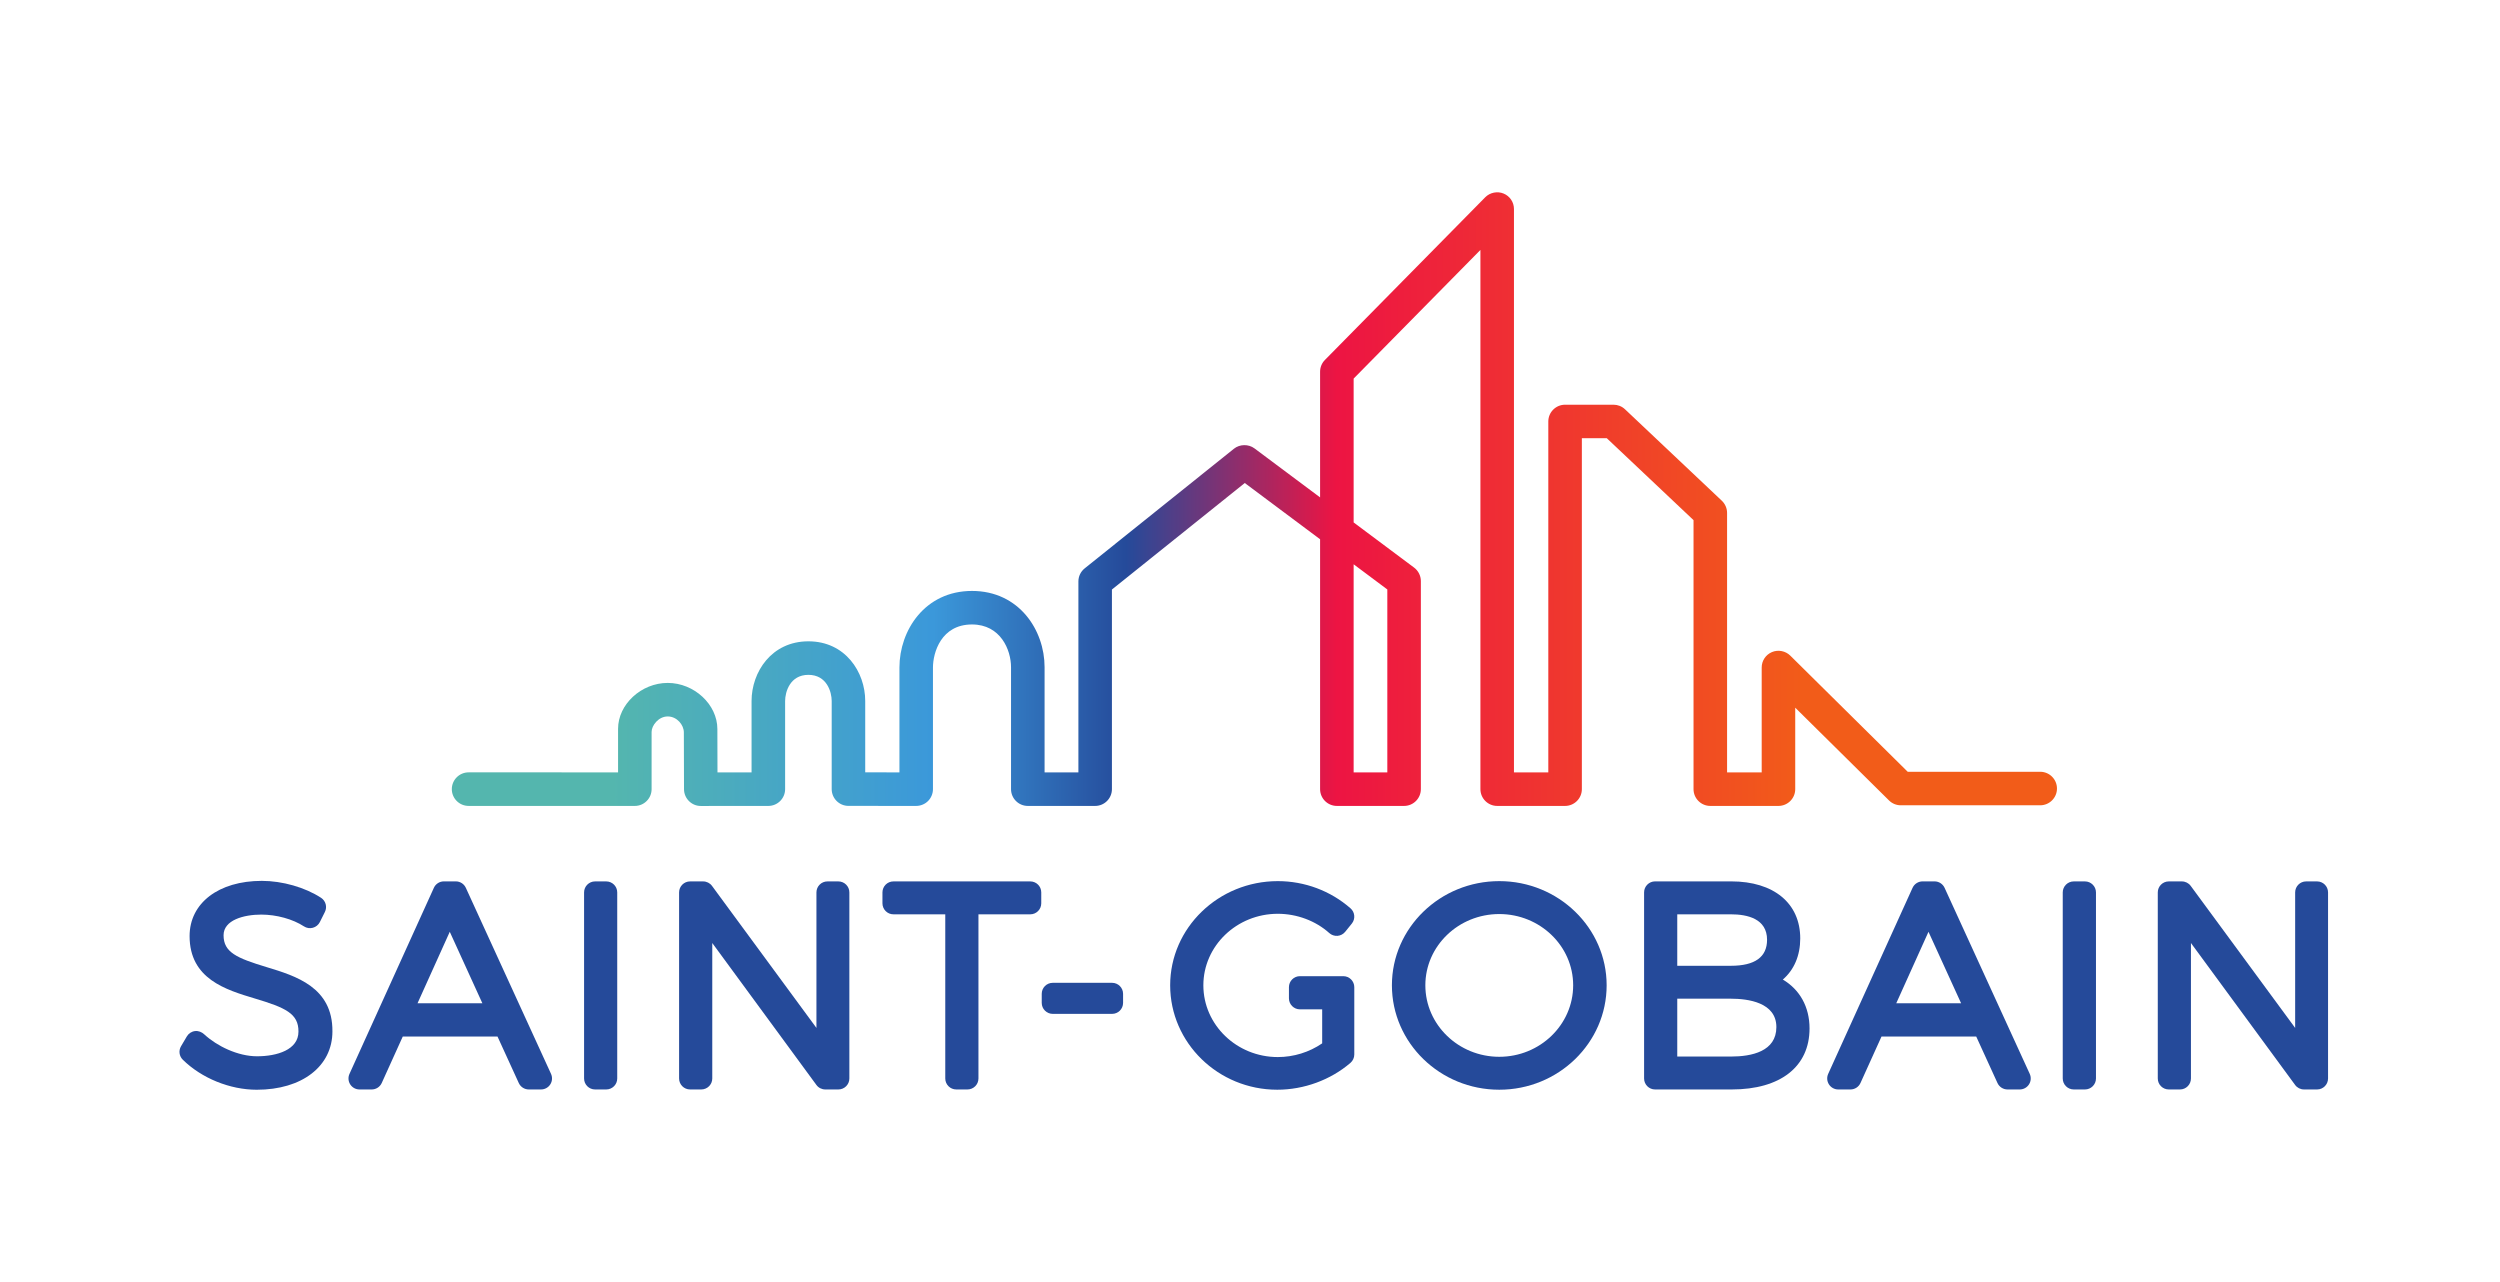
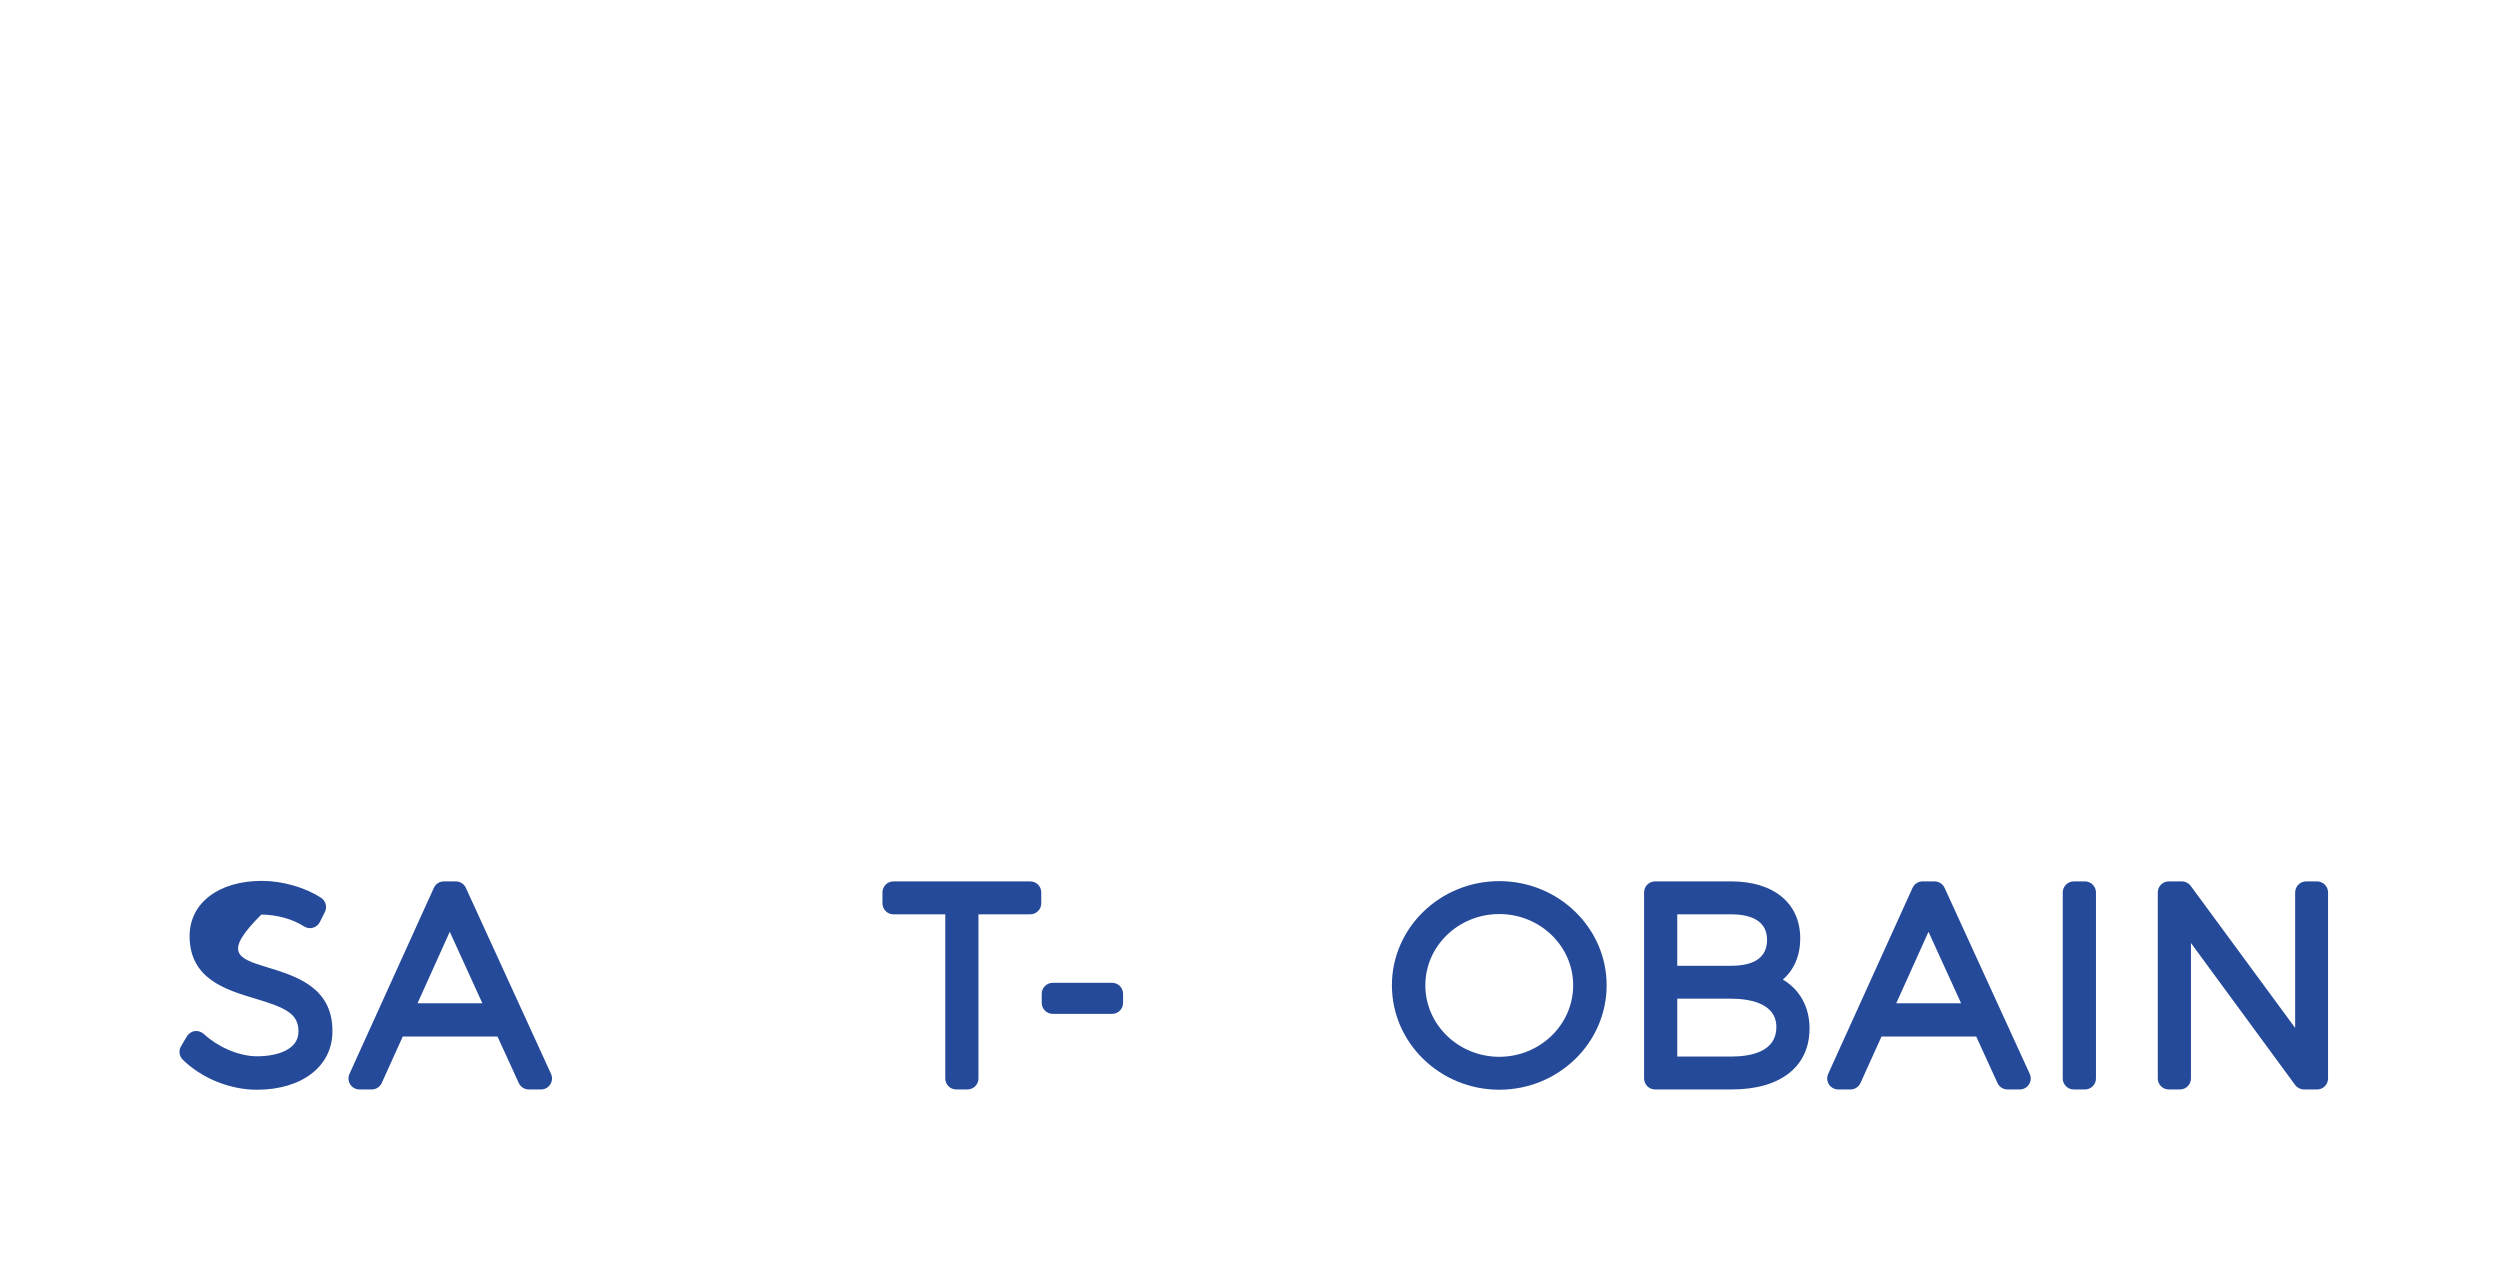
<svg xmlns="http://www.w3.org/2000/svg" width="195" height="100" viewBox="0 0 195 100" fill="none">
-   <path d="M20.421 68.708C22.024 68.708 23.796 69.214 25.044 70.03C25.409 70.269 25.536 70.742 25.342 71.132L24.948 71.922C24.838 72.14 24.639 72.303 24.404 72.366C24.168 72.432 23.916 72.391 23.71 72.258C22.843 71.691 21.567 71.338 20.38 71.338C19.023 71.338 17.438 71.76 17.438 72.95C17.438 74.279 18.457 74.726 20.782 75.431C23.087 76.13 25.957 77.002 25.929 80.452C25.929 83.168 23.558 85 20.027 85C17.935 85 15.724 84.101 14.255 82.654C13.974 82.377 13.919 81.945 14.121 81.606L14.576 80.837C14.713 80.607 14.95 80.453 15.215 80.423C15.479 80.393 15.735 80.498 15.932 80.68C16.922 81.594 18.551 82.39 20.048 82.39C21.611 82.39 23.28 81.885 23.28 80.466C23.293 79.053 22.255 78.596 19.881 77.884C17.613 77.203 14.788 76.357 14.788 73.013C14.788 70.438 17.053 68.708 20.421 68.708Z" fill="#254A9A" />
-   <path d="M99.669 68.728C101.766 68.728 103.783 69.484 105.341 70.85C105.689 71.154 105.732 71.676 105.445 72.036L104.925 72.68C104.778 72.862 104.561 72.977 104.326 72.996C104.092 73.015 103.859 72.935 103.684 72.778C102.619 71.822 101.155 71.275 99.669 71.275C96.467 71.275 93.863 73.777 93.862 76.854C93.862 79.941 96.467 82.451 99.669 82.451C100.904 82.451 102.119 82.075 103.13 81.382V78.729H101.396C100.922 78.729 100.537 78.344 100.537 77.871V76.999C100.537 76.526 100.922 76.141 101.396 76.141H103.972C103.977 76.141 103.982 76.141 103.986 76.141H104.776C105.249 76.141 105.635 76.526 105.635 76.998V82.25C105.635 82.501 105.525 82.74 105.337 82.902C103.789 84.234 101.71 84.998 99.627 84.998C95.02 84.998 91.273 81.345 91.273 76.854C91.273 72.372 95.04 68.728 99.669 68.728Z" fill="#254A9A" />
+   <path d="M20.421 68.708C22.024 68.708 23.796 69.214 25.044 70.03C25.409 70.269 25.536 70.742 25.342 71.132L24.948 71.922C24.838 72.14 24.639 72.303 24.404 72.366C24.168 72.432 23.916 72.391 23.71 72.258C22.843 71.691 21.567 71.338 20.38 71.338C17.438 74.279 18.457 74.726 20.782 75.431C23.087 76.13 25.957 77.002 25.929 80.452C25.929 83.168 23.558 85 20.027 85C17.935 85 15.724 84.101 14.255 82.654C13.974 82.377 13.919 81.945 14.121 81.606L14.576 80.837C14.713 80.607 14.95 80.453 15.215 80.423C15.479 80.393 15.735 80.498 15.932 80.68C16.922 81.594 18.551 82.39 20.048 82.39C21.611 82.39 23.28 81.885 23.28 80.466C23.293 79.053 22.255 78.596 19.881 77.884C17.613 77.203 14.788 76.357 14.788 73.013C14.788 70.438 17.053 68.708 20.421 68.708Z" fill="#254A9A" />
  <path fill-rule="evenodd" clip-rule="evenodd" d="M116.943 68.728C121.56 68.728 125.318 72.372 125.318 76.853C125.318 81.346 121.56 84.998 116.943 84.998C112.326 84.998 108.569 81.346 108.569 76.853C108.569 72.372 112.326 68.728 116.943 68.728ZM116.943 71.296C113.763 71.296 111.177 73.788 111.177 76.853C111.177 79.928 113.763 82.43 116.943 82.43C120.122 82.43 122.707 79.928 122.707 76.853C122.707 73.788 120.122 71.296 116.943 71.296Z" fill="#254A9A" />
  <path fill-rule="evenodd" clip-rule="evenodd" d="M35.555 68.748C35.891 68.748 36.195 68.945 36.335 69.249L42.98 83.762C43.101 84.03 43.08 84.339 42.922 84.583C42.764 84.829 42.493 84.978 42.2 84.978H41.244C40.91 84.978 40.605 84.782 40.465 84.477L38.804 80.847H31.417L29.776 84.473C29.638 84.78 29.331 84.978 28.994 84.978H28.039C27.748 84.978 27.477 84.831 27.318 84.584C27.161 84.338 27.138 84.031 27.259 83.764L33.841 69.252C33.979 68.945 34.284 68.748 34.621 68.748H35.555ZM32.566 78.257H37.626L35.082 72.68L32.566 78.257Z" fill="#254A9A" />
-   <path d="M47.286 68.75C47.76 68.75 48.144 69.135 48.144 69.608V84.12C48.144 84.594 47.76 84.978 47.286 84.978H46.416C45.942 84.978 45.558 84.594 45.558 84.12V69.608C45.558 69.135 45.942 68.75 46.416 68.75H47.286Z" fill="#254A9A" />
-   <path d="M54.844 68.75C55.117 68.75 55.373 68.878 55.536 69.099L63.682 80.178V69.608C63.682 69.135 64.065 68.75 64.541 68.75H65.392C65.865 68.75 66.25 69.135 66.25 69.608V84.12C66.25 84.594 65.865 84.978 65.392 84.978H64.375C64.1 84.978 63.842 84.849 63.682 84.63L55.557 73.555V84.12C55.557 84.594 55.172 84.978 54.698 84.978H53.827C53.352 84.978 52.969 84.594 52.969 84.12V69.608C52.969 69.135 53.352 68.75 53.827 68.75H54.844Z" fill="#254A9A" />
  <path d="M80.361 68.75C80.836 68.75 81.218 69.135 81.218 69.608V70.46C81.218 70.932 80.836 71.317 80.361 71.317H76.319V84.12C76.319 84.594 75.935 84.978 75.459 84.978H74.589C74.116 84.978 73.731 84.594 73.731 84.12V71.317H69.687C69.214 71.317 68.831 70.932 68.831 70.46V69.608C68.831 69.135 69.214 68.75 69.687 68.75H80.361Z" fill="#254A9A" />
  <path fill-rule="evenodd" clip-rule="evenodd" d="M135.035 68.748C138.356 68.748 140.419 70.454 140.419 73.198C140.418 74.545 139.934 75.653 139.061 76.405C140.382 77.191 141.144 78.532 141.144 80.218C141.144 83.198 138.877 84.978 135.076 84.978H129.095C128.623 84.978 128.239 84.593 128.239 84.12V69.606C128.239 69.133 128.623 68.749 129.095 68.748H135.035ZM130.826 82.411H135.013C136.631 82.411 138.557 82.012 138.557 80.113C138.557 78.186 136.337 77.898 135.013 77.898H130.826V82.411ZM130.826 75.331H135.013C136.883 75.331 137.831 74.648 137.831 73.303C137.831 71.661 136.297 71.317 135.013 71.317H130.826V75.331Z" fill="#254A9A" />
  <path fill-rule="evenodd" clip-rule="evenodd" d="M150.895 68.748C151.231 68.748 151.537 68.945 151.677 69.249L158.32 83.762C158.442 84.03 158.419 84.339 158.261 84.583C158.104 84.829 157.831 84.978 157.54 84.978H156.585C156.25 84.978 155.944 84.782 155.804 84.477L154.144 80.847H146.759L145.118 84.473C144.979 84.78 144.674 84.978 144.336 84.978H143.382C143.089 84.978 142.818 84.831 142.659 84.584C142.5 84.338 142.478 84.031 142.598 83.764L149.179 69.252C149.319 68.945 149.624 68.748 149.963 68.748H150.895ZM147.907 78.257H152.967L150.422 72.68L147.907 78.257Z" fill="#254A9A" />
  <path d="M162.626 68.75C163.099 68.75 163.486 69.135 163.486 69.608V84.12C163.486 84.594 163.099 84.978 162.626 84.978H161.753C161.28 84.978 160.894 84.594 160.894 84.12V69.608C160.894 69.135 161.28 68.75 161.753 68.75H162.626Z" fill="#254A9A" />
  <path d="M170.183 68.75C170.456 68.75 170.714 68.878 170.875 69.099L179.022 80.178V69.608C179.022 69.135 179.405 68.75 179.878 68.75H180.732C181.205 68.75 181.588 69.135 181.588 69.608V84.12C181.588 84.594 181.205 84.978 180.732 84.978H179.713C179.439 84.978 179.183 84.849 179.022 84.63L170.894 73.555V84.12C170.894 84.594 170.512 84.978 170.038 84.978H169.166C168.691 84.978 168.307 84.594 168.307 84.12V69.608C168.307 69.135 168.691 68.75 169.166 68.75H170.183Z" fill="#254A9A" />
  <path d="M86.744 76.66C87.217 76.661 87.6 77.044 87.6 77.519V78.224C87.6 78.699 87.217 79.082 86.744 79.082H82.113C81.64 79.082 81.255 78.699 81.255 78.224V77.519C81.255 77.044 81.639 76.66 82.113 76.66H86.744Z" fill="#254A9A" />
-   <path d="M108.211 45.978V60.245H105.584V44.015L108.211 45.978ZM159.135 60.198H148.802L148.728 60.126L139.64 51.137C139.27 50.771 138.7 50.659 138.217 50.86C137.728 51.064 137.412 51.537 137.412 52.067V60.245H134.712V40.006C134.712 39.648 134.561 39.301 134.301 39.056L126.75 31.924C126.507 31.694 126.187 31.567 125.852 31.567H122.077C121.355 31.567 120.768 32.154 120.768 32.875V60.245H118.089V16.304C118.089 15.771 117.77 15.296 117.277 15.095C116.793 14.896 116.213 15.016 115.849 15.386L103.344 28.076C103.101 28.322 102.967 28.649 102.967 28.994V38.797L97.847 34.973C97.382 34.627 96.699 34.639 96.247 35.001L84.604 44.334C84.293 44.584 84.115 44.956 84.115 45.355V60.245H81.477V52.038C81.477 49.156 79.492 46.093 75.816 46.093C72.14 46.093 70.156 49.171 70.156 52.067V60.245L67.487 60.244V54.677C67.487 52.42 65.934 50.023 63.055 50.023C60.176 50.023 58.622 52.422 58.622 54.682V60.247L55.964 60.248L55.963 60.001C55.959 58.879 55.955 57.442 55.955 56.865C55.955 54.949 54.145 53.268 52.082 53.268C50.019 53.268 48.209 54.941 48.209 56.848V60.245L36.551 60.244C35.829 60.244 35.243 60.831 35.242 61.552C35.242 61.902 35.378 62.23 35.625 62.477C35.872 62.724 36.201 62.861 36.55 62.861L49.517 62.862C49.866 62.862 50.195 62.726 50.441 62.479C50.688 62.232 50.825 61.903 50.825 61.554V57.085C50.825 56.601 51.352 55.883 52.082 55.883C52.801 55.883 53.34 56.54 53.34 57.127C53.34 57.463 53.353 61.562 53.353 61.562C53.357 62.281 53.943 62.866 54.66 62.866L59.931 62.862C60.651 62.862 61.239 62.275 61.239 61.554V54.682C61.239 53.974 61.618 52.638 63.055 52.638C64.492 52.638 64.872 53.971 64.872 54.677V61.55C64.872 62.272 65.458 62.859 66.178 62.859L71.462 62.862C71.807 62.862 72.145 62.722 72.388 62.479C72.631 62.236 72.771 61.898 72.771 61.554V52.067C72.771 50.906 73.408 48.708 75.816 48.708C78.05 48.708 78.86 50.699 78.86 52.038V61.554C78.86 62.275 79.447 62.862 80.168 62.862H85.423C86.145 62.862 86.73 62.275 86.73 61.554V45.983L86.825 45.907L97.093 37.675L102.967 42.062V61.554C102.967 62.275 103.554 62.862 104.275 62.862H109.519C110.24 62.862 110.827 62.275 110.827 61.554V45.321C110.827 44.912 110.629 44.52 110.301 44.274L105.584 40.75V29.53L105.656 29.457L115.473 19.495V61.554C115.473 62.275 116.06 62.862 116.78 62.862H122.077C122.797 62.862 123.385 62.275 123.385 61.554V34.182H125.331L125.403 34.25L132.095 40.57V61.554C132.095 62.275 132.682 62.862 133.403 62.862H138.719C139.441 62.862 140.028 62.275 140.028 61.554V55.2L147.344 62.435C147.591 62.679 147.918 62.813 148.263 62.813H159.135C159.857 62.813 160.444 62.226 160.444 61.506C160.444 60.784 159.857 60.198 159.135 60.198Z" fill="url(#paint0_linear_249_1244)" />
  <defs>
    <linearGradient id="paint0_linear_249_1244" x1="35.094" y1="38.933" x2="160.79" y2="38.933" gradientUnits="userSpaceOnUse">
      <stop stop-color="#54B6AE" />
      <stop offset="0.1" stop-color="#54B6AE" />
      <stop offset="0.3" stop-color="#3B98DA" />
      <stop offset="0.42" stop-color="#254A9A" />
      <stop offset="0.55" stop-color="#ED1443" />
      <stop offset="0.84" stop-color="#F25C19" />
      <stop offset="1" stop-color="#F25C19" />
    </linearGradient>
  </defs>
</svg>